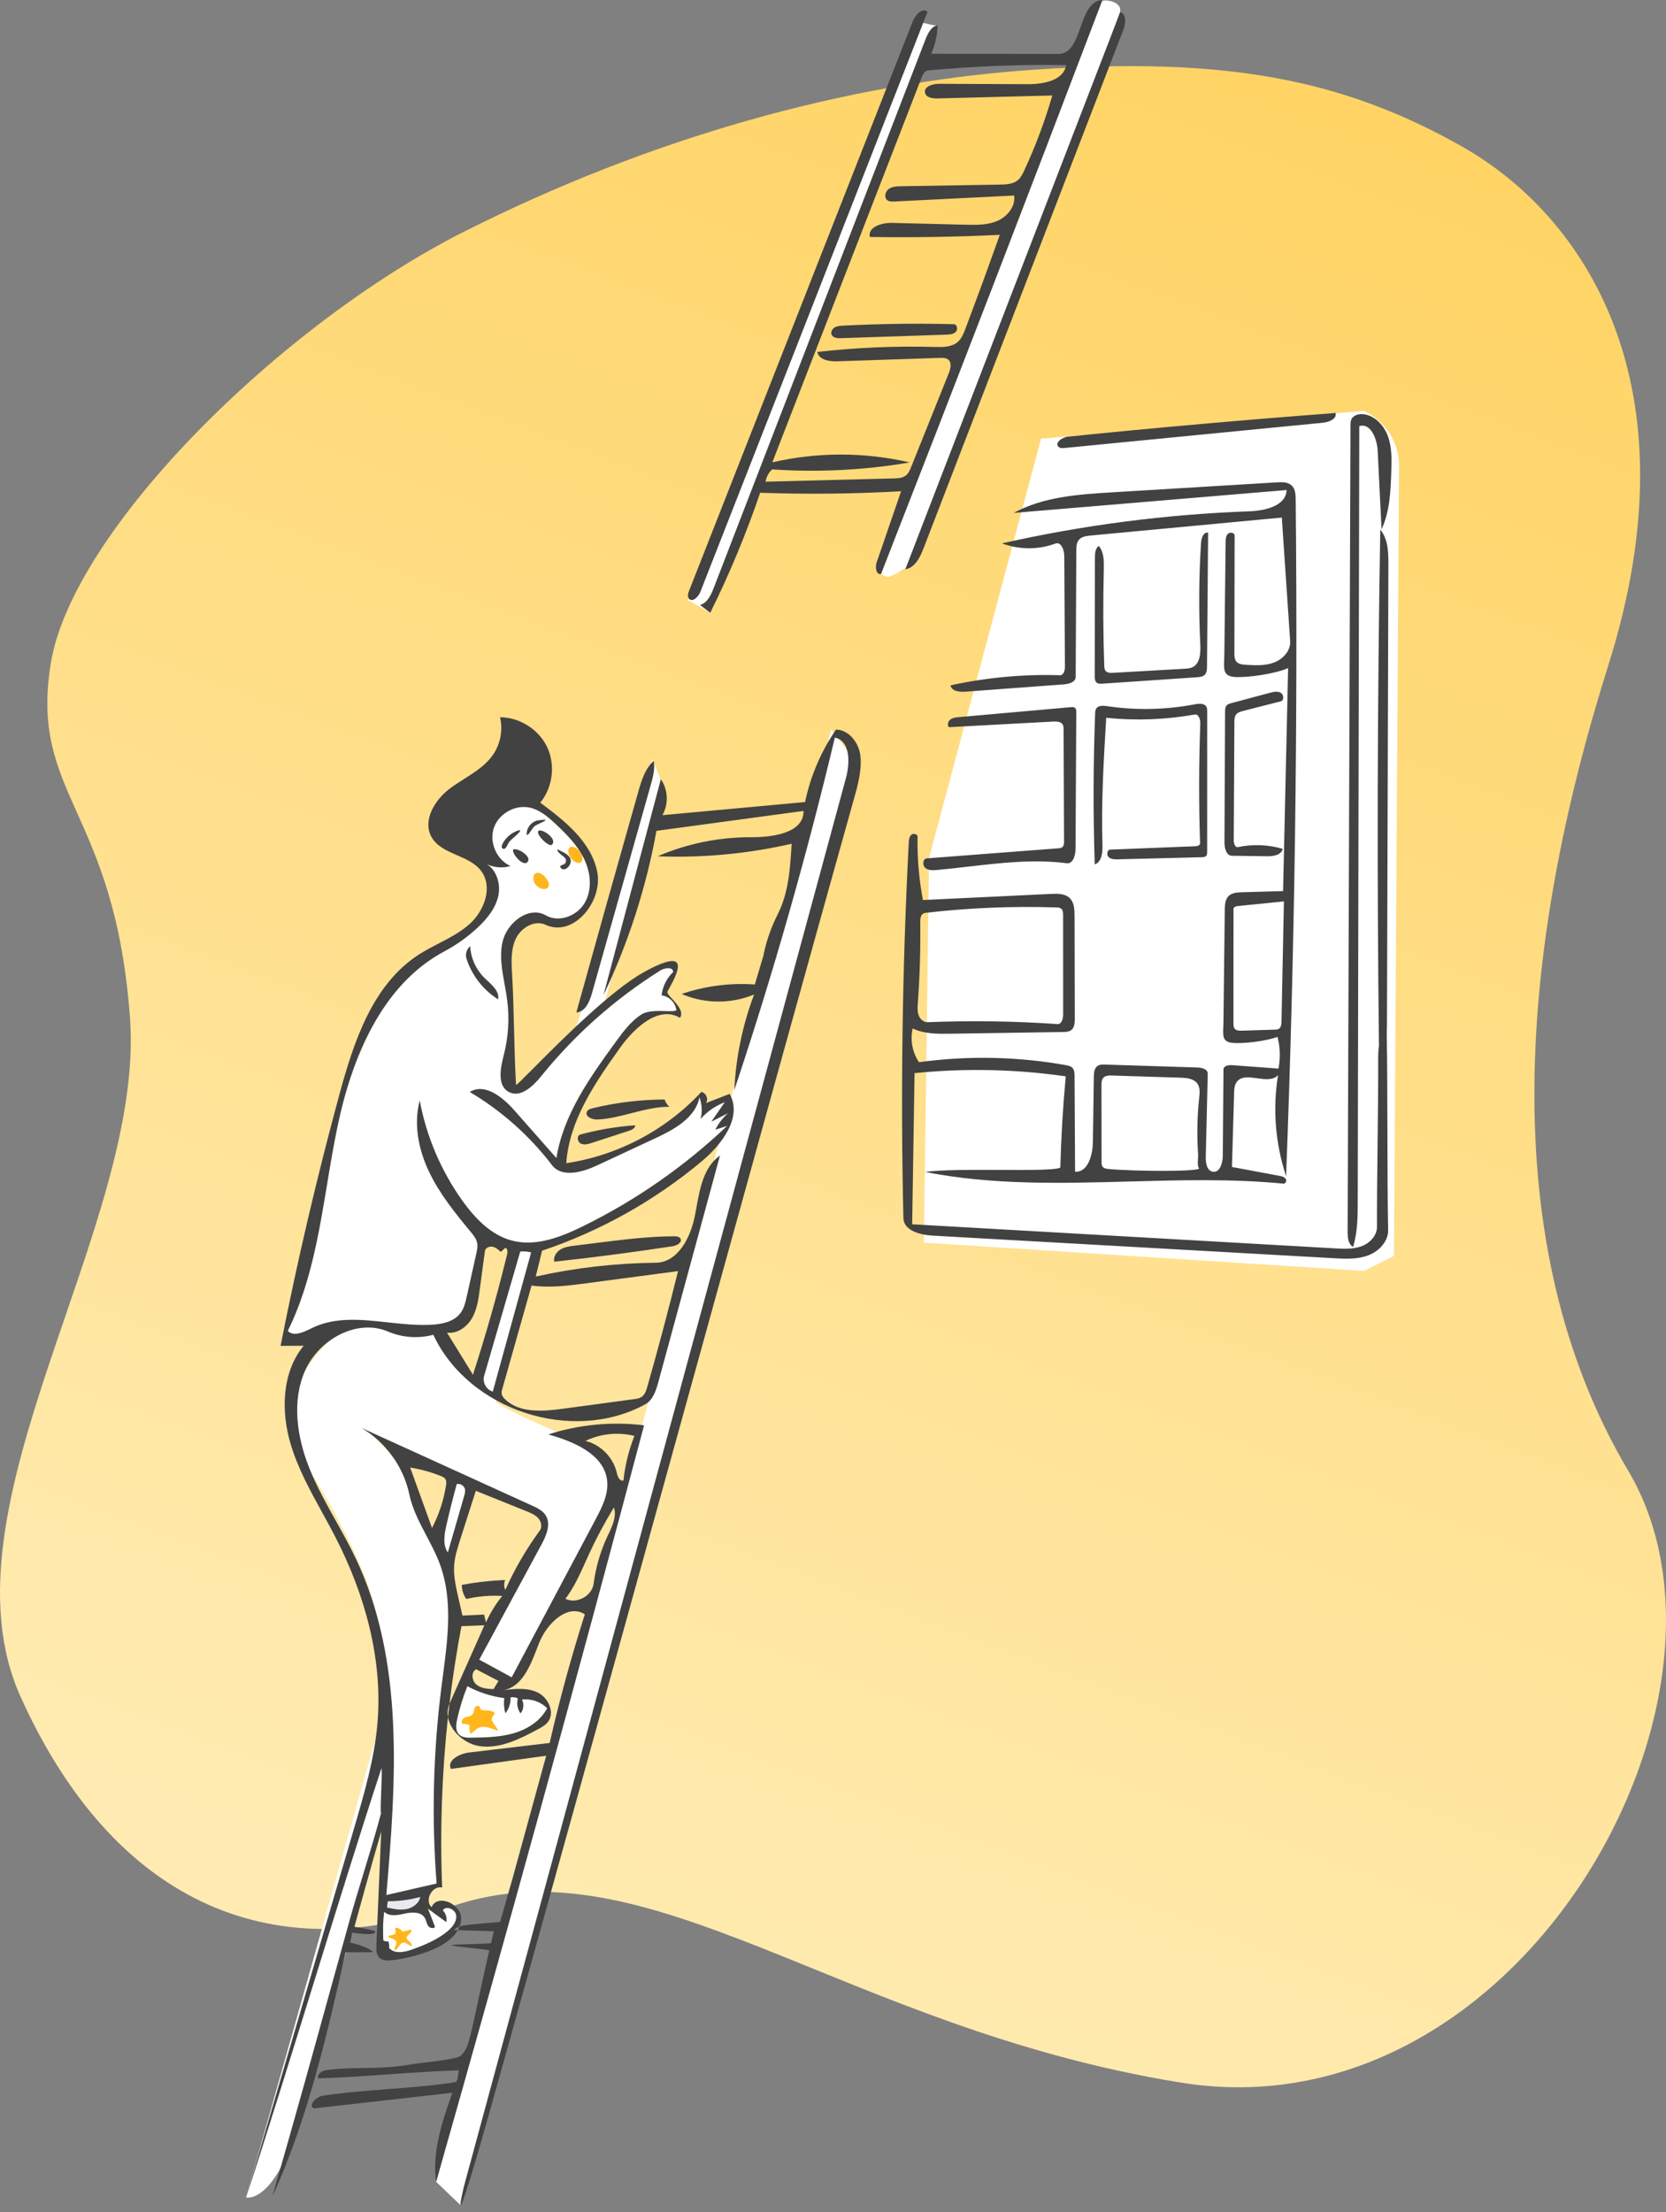
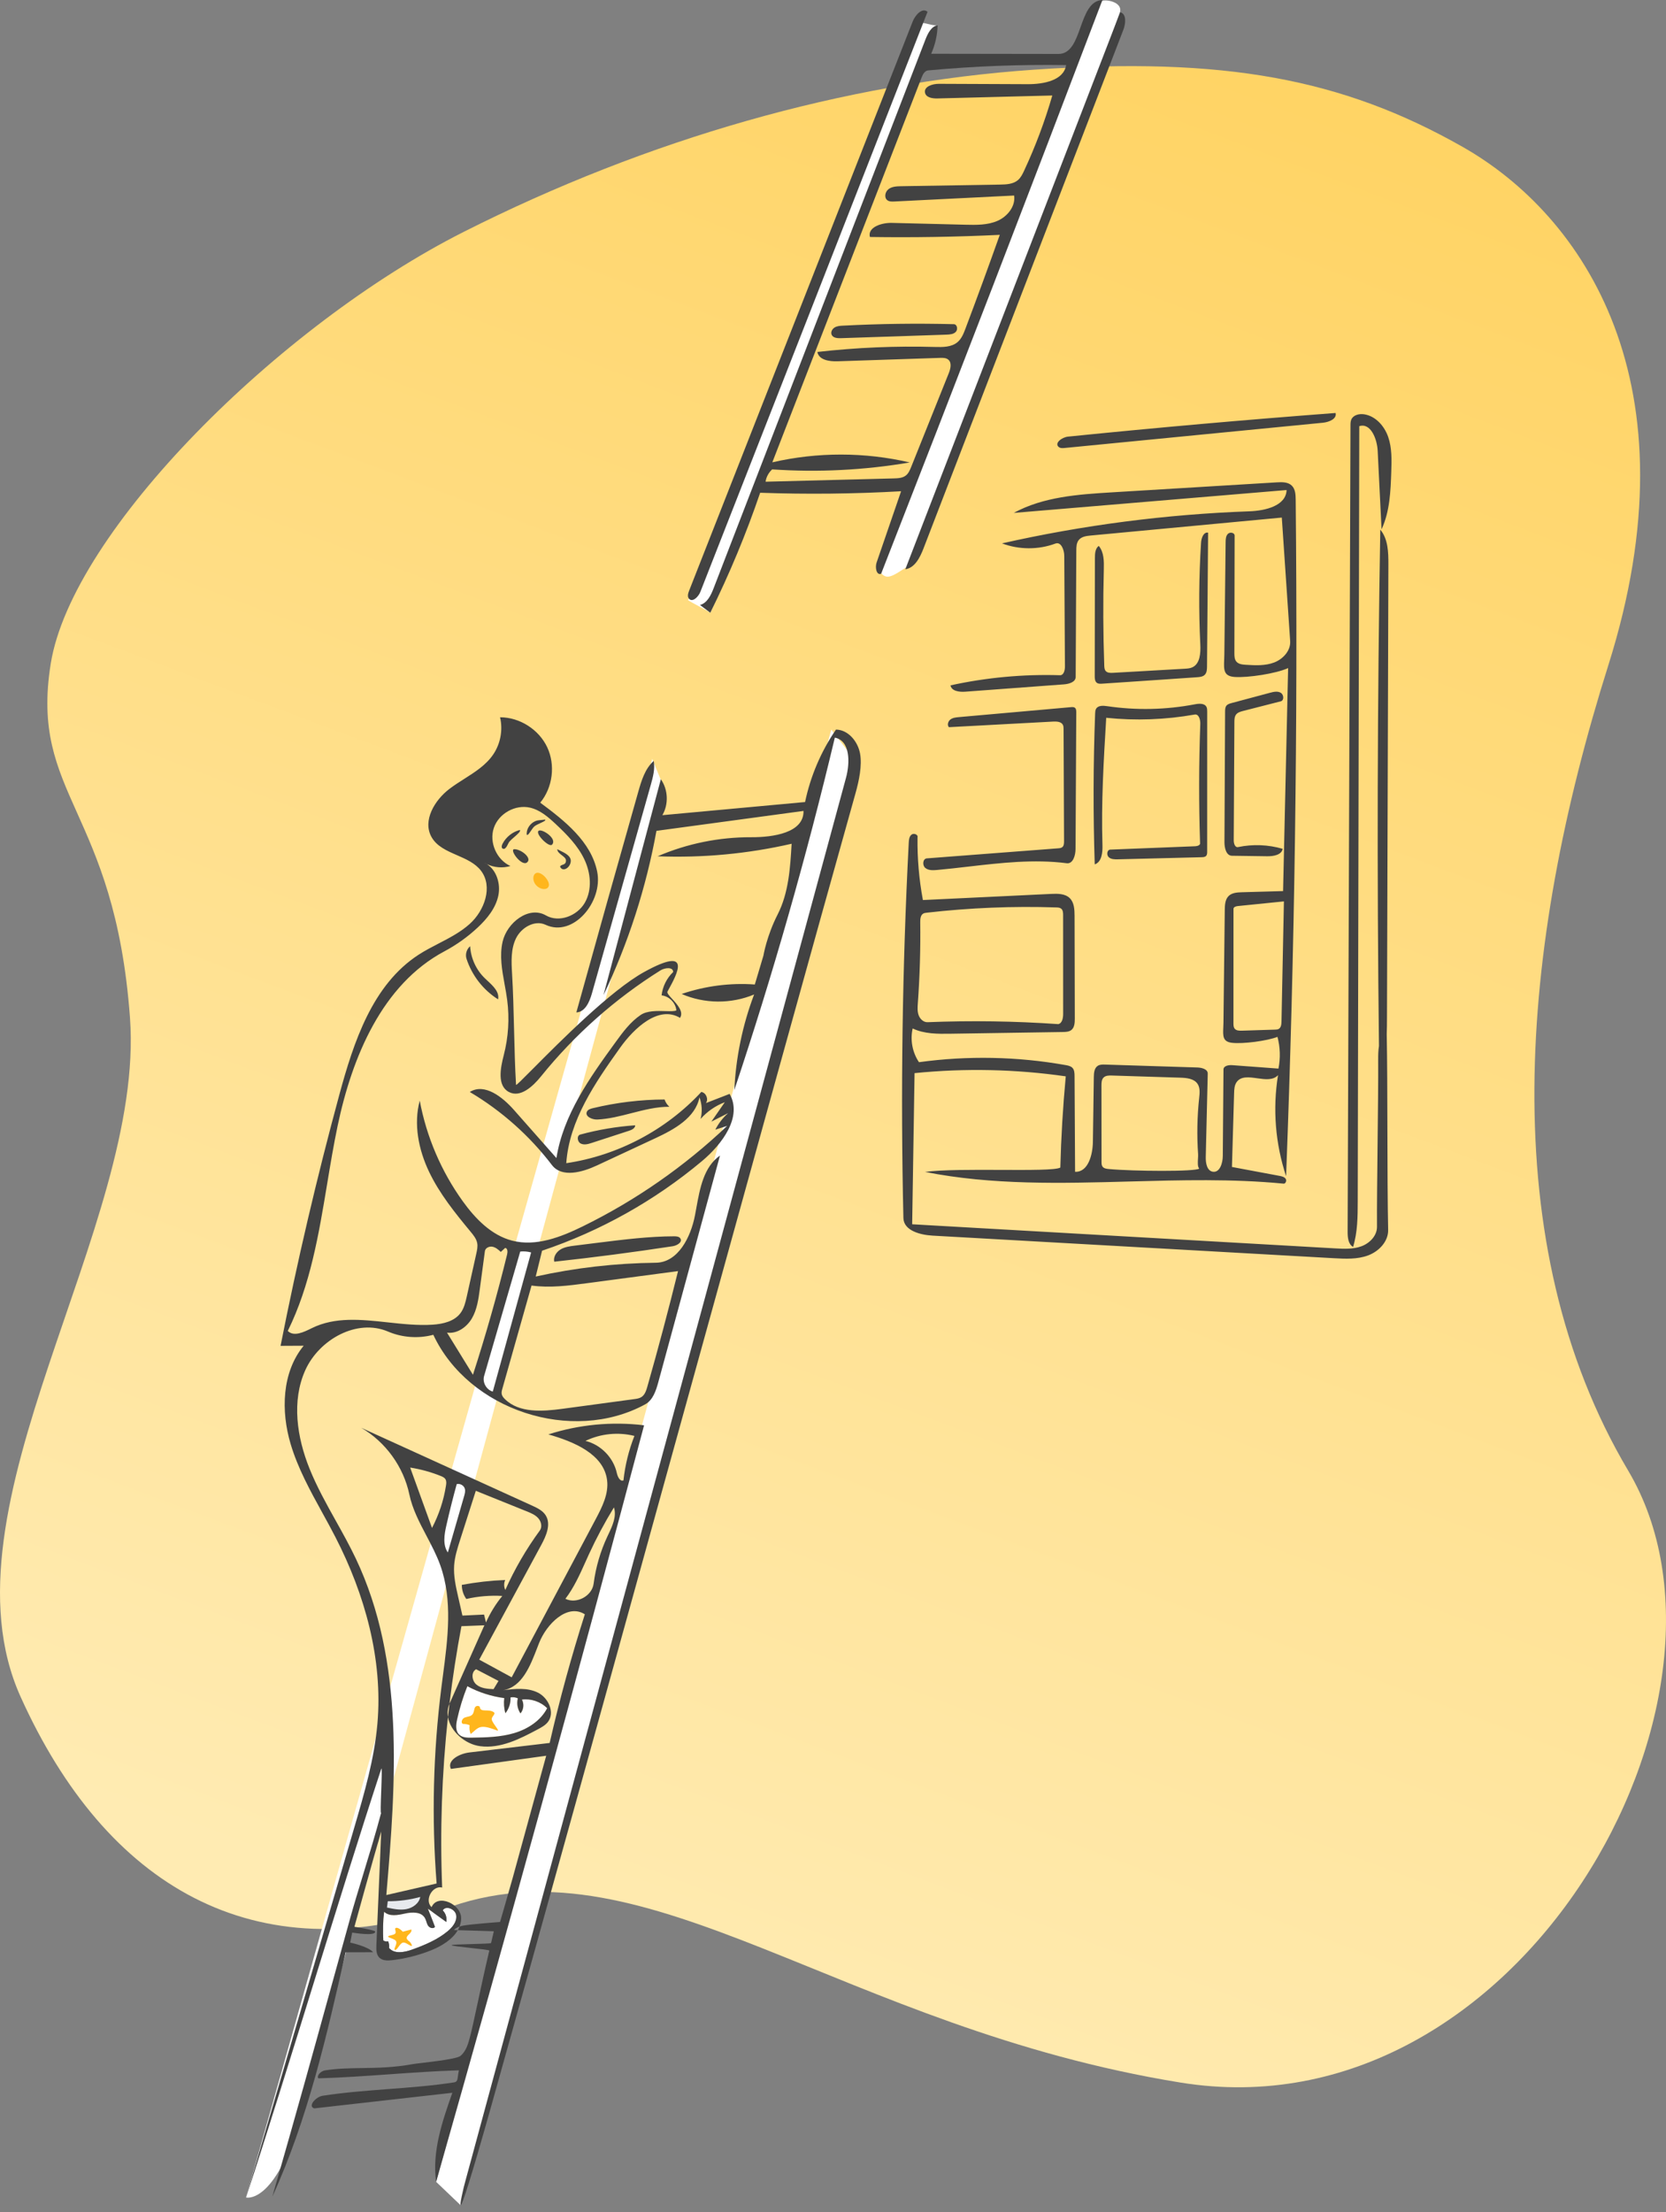
<svg xmlns="http://www.w3.org/2000/svg" width="110" height="146" viewBox="0 0 110 146" fill="none">
  <rect x="0" y="0" width="110" height="146" fill="#808080" stroke="none" />
  <path fill-rule="evenodd" clip-rule="evenodd" d="M29.835 125.817C42.853 121.356 55.577 133.829 77.95 137.45C100.323 141.072 116.402 112.064 107.505 97.065C98.608 82.066 100.323 62.499 106.194 43.901C112.066 25.302 104.558 14.231 96.581 9.699C88.603 5.167 80.774 3.746 68.287 4.599C55.8 5.451 42.789 9.16 30.617 15.303C18.445 21.447 4.761 35.061 3.352 43.791C1.942 52.521 7.575 53.375 8.583 67.183C9.59 80.991 -4.289 99.454 1.355 111.977C6.998 124.501 16.817 130.279 29.835 125.817Z" fill="url(#paint0_linear)" />
  <path fill-rule="evenodd" clip-rule="evenodd" d="M25.543 125.466L25.472 126.033C25.472 126.033 26.494 126.148 26.932 126.084C27.369 126.02 28.17 125.136 28.17 125.136C28.17 125.136 27.334 125.234 26.932 125.284" fill="#E7EAEE" />
  <path fill-rule="evenodd" clip-rule="evenodd" d="M28.796 144.002L30.405 145.537L56.479 50.22L54.887 48.152L28.796 144.002Z" fill="white" />
  <path fill-rule="evenodd" clip-rule="evenodd" d="M16.245 145.035C16.245 145.035 18.151 145.536 19.831 139.767C21.512 133.997 43.802 51.888 43.802 51.888L43.065 50.086L16.245 145.035Z" fill="white" />
  <path fill-rule="evenodd" clip-rule="evenodd" d="M60.47 1.661C60.628 1.251 61.478 1.749 61.909 1.661C61.892 2.31 48.167 37.877 46.898 40.441C46.672 40.27 45.648 39.773 45.422 39.603C45.906 39.47 55.814 13.719 60.47 1.661Z" fill="white" />
  <path fill-rule="evenodd" clip-rule="evenodd" d="M73.93 0.863C71.62 7.378 61.06 35.17 59.93 37.454C59.809 37.362 59.132 38.015 58.646 38.06C58.228 38.099 57.993 37.532 57.888 37.454C58.364 37.323 67.962 12.397 72.706 0.108C72.784 -0.094 74.214 0.062 73.93 0.863Z" fill="white" />
-   <path fill-rule="evenodd" clip-rule="evenodd" d="M31.51 109.642L33.922 110.827C33.922 110.827 40.272 101.746 40.272 97.207C40.272 95.398 35.043 94.185 32.057 92.127C30.355 90.955 29.65 88.844 28.701 88.031C27.959 87.395 26.296 87.063 23.969 87.219C23.411 87.256 22.188 88.031 22.188 88.031C22.188 88.031 17.104 92.515 19.856 96.175C20.68 97.271 24.12 102.895 24.877 106.615C25.875 111.525 25.288 125.199 25.288 125.199C25.288 125.199 26.349 125.188 27.004 125.041C27.659 124.893 29.022 124.357 29.022 124.357C29.022 124.357 28.868 119.71 29.022 117.642C29.421 112.275 30.027 107.984 29.515 104.656C28.451 97.74 24.449 94.629 24.449 94.629L36.126 100.202L31.51 109.642Z" fill="white" />
  <path fill-rule="evenodd" clip-rule="evenodd" d="M33.708 112.031C33.726 112.405 33.603 112.784 33.369 113.075C33.276 112.751 33.251 112.408 33.295 112.074C32.444 111.963 31.613 111.696 30.857 111.291C30.573 112.002 30.346 112.736 30.181 113.484C30.107 113.821 30.061 114.219 30.3 114.468C30.508 114.684 30.845 114.694 31.145 114.689C32.084 114.672 33.036 114.654 33.937 114.389C34.837 114.124 35.696 113.576 36.126 112.742C35.697 112.311 35.062 112.095 34.459 112.173C34.616 112.458 34.576 112.838 34.364 113.085C34.168 112.799 34.103 112.427 34.192 112.092C34.043 112.02 33.87 111.998 33.708 112.031Z" fill="white" />
  <path fill-rule="evenodd" clip-rule="evenodd" d="M26.746 126.293C26.274 126.397 25.711 126.513 25.363 126.177C25.287 126.805 25.268 127.439 25.308 128.07C25.399 128.134 25.519 128.156 25.627 128.127C25.686 128.264 25.707 128.417 25.687 128.565C26.04 128.989 26.713 128.854 27.232 128.666C28.056 128.367 28.881 128.023 29.556 127.463C29.875 127.198 30.176 126.829 30.125 126.418C30.073 126.007 29.455 125.735 29.23 126.083C29.428 126.28 29.52 126.576 29.468 126.85C29.064 126.559 28.659 126.267 28.255 125.975C28.409 126.373 28.564 126.771 28.718 127.169C28.622 127.323 28.367 127.247 28.267 127.095C28.167 126.944 28.151 126.75 28.061 126.593C27.823 126.173 27.218 126.188 26.746 126.293Z" fill="white" />
-   <path fill-rule="evenodd" clip-rule="evenodd" d="M31.019 72.071C31.993 71.463 33.178 72.4 33.938 73.261C34.872 74.318 35.805 75.375 36.738 76.432C37.189 73.584 38.935 71.133 40.63 68.8C41.117 68.13 41.619 67.446 42.306 66.984C42.993 66.522 44.316 66.855 44.658 66.686C44.611 66.186 44.181 65.749 43.682 65.694C43.748 65.113 44.023 64.559 44.446 64.155C44.449 63.807 43.902 63.862 43.608 64.046C40.617 65.919 37.941 68.291 35.724 71.036C35.184 71.705 34.355 72.475 33.597 72.07C32.813 71.651 33.041 70.496 33.263 69.636C33.568 68.456 33.645 67.218 33.489 66.009C33.323 64.722 32.896 63.419 33.185 62.154C33.474 60.889 34.921 59.768 36.044 60.417C36.909 60.917 38.109 60.451 38.61 59.587C39.11 58.723 39.008 57.61 38.578 56.709C38.148 55.808 37.43 55.08 36.702 54.397C36.204 53.931 35.664 53.46 34.999 53.306C34.023 53.081 32.926 53.694 32.605 54.643C32.285 55.593 32.787 56.745 33.701 57.157C33.128 57.329 32.483 57.248 31.972 56.938C32.744 57.291 33.076 58.273 32.904 59.105C32.731 59.937 32.165 60.632 31.545 61.212C30.885 61.831 30.143 62.361 29.345 62.786C25.234 64.973 23.246 69.758 22.29 74.316C21.334 78.873 21.061 83.666 19 87.842C19.403 88.247 20.071 87.914 20.583 87.66C22.998 86.465 25.881 87.607 28.57 87.429C29.25 87.384 29.987 87.214 30.399 86.672C30.642 86.351 30.735 85.945 30.823 85.553C31.032 84.613 31.241 83.673 31.45 82.733C31.5 82.507 31.551 82.272 31.508 82.044C31.454 81.761 31.263 81.526 31.08 81.303C30.052 80.06 29.024 78.794 28.33 77.338C27.636 75.882 27.297 74.198 27.714 72.64C28.158 75.027 29.136 77.313 30.555 79.283C31.386 80.436 32.445 81.531 33.821 81.885C35.388 82.288 37.023 81.655 38.475 80.942C41.965 79.231 45.193 76.987 48.011 74.31C47.751 74.393 47.49 74.476 47.229 74.558C47.438 74.15 47.724 73.78 48.066 73.474C47.7 73.659 47.334 73.844 46.968 74.029C47.264 73.601 47.56 73.174 47.857 72.746C47.244 72.976 46.69 73.359 46.258 73.851C46.379 73.382 46.352 72.876 46.183 72.423C45.917 73.777 44.515 74.544 43.264 75.126C41.983 75.724 40.701 76.321 39.419 76.918C38.442 77.373 37.096 77.75 36.442 76.893C34.966 74.958 33.113 73.311 31.019 72.071Z" fill="white" />
  <path fill-rule="evenodd" clip-rule="evenodd" d="M35.924 58.677C36.219 58.677 36.33 58.437 36.173 58.14C36.019 57.843 35.719 57.602 35.498 57.602C35.278 57.602 35.16 57.843 35.238 58.14C35.32 58.437 35.628 58.677 35.924 58.677Z" fill="#FFB61D" />
-   <path fill-rule="evenodd" clip-rule="evenodd" d="M38.207 56.958C38.435 56.958 38.521 56.717 38.4 56.42C38.278 56.123 37.996 55.883 37.769 55.883C37.541 55.883 37.455 56.123 37.576 56.42C37.698 56.717 37.98 56.958 38.207 56.958Z" fill="#FFB61D" />
-   <path fill-rule="evenodd" clip-rule="evenodd" d="M61.342 56.625L61.004 82.014L90.054 83.881L92.038 82.886L92.375 30.779C92.385 29.209 91.478 27.777 90.054 27.116V27.116L68.736 28.952L61.342 56.625Z" fill="white" />
  <path fill-rule="evenodd" clip-rule="evenodd" d="M31.008 113.863C30.872 113.806 30.723 113.778 30.575 113.779C30.4 113.719 30.503 113.434 30.674 113.363C30.845 113.292 31.059 113.301 31.184 113.164C31.289 113.05 31.289 112.877 31.342 112.731C31.394 112.585 31.563 112.546 31.681 112.646C31.705 113.053 32.212 112.767 32.581 112.99C32.786 113.114 32.444 113.28 32.468 113.48C32.499 113.735 33.08 114.308 32.805 114.207C32.505 114.098 32.085 113.929 31.77 113.981C31.488 114.026 31.308 114.277 31.075 114.444C31.001 114.261 30.977 114.058 31.008 113.863Z" fill="#FFB61D" />
  <path fill-rule="evenodd" clip-rule="evenodd" d="M26.944 128.069C27.074 128.148 27.171 128.28 27.207 128.428C27.061 128.467 26.796 128.157 26.593 128.216C26.387 128.275 26.243 128.702 26.09 128.695C25.929 128.688 26.235 128.342 26.158 128.135C26.089 127.95 25.627 127.908 25.628 127.809C25.628 127.733 25.959 127.742 26.09 127.622C26.173 127.546 26.072 127.33 26.09 127.292C26.158 127.147 26.418 127.292 26.593 127.494C26.781 127.444 26.97 127.395 27.158 127.345C27.239 127.6 26.775 127.725 26.861 127.964L26.944 128.069Z" fill="#FFB61D" />
  <path fill-rule="evenodd" clip-rule="evenodd" d="M47.127 38.801C46.947 39.27 46.704 39.797 46.22 39.93L46.898 40.44C48.167 37.877 49.268 35.229 50.191 32.522C53.292 32.632 56.398 32.598 59.496 32.422L57.878 37.13C57.769 37.448 57.864 37.987 58.178 37.868C63.109 25.269 67.98 12.646 72.79 0C71.969 0.038 71.655 0.921 71.342 1.798C71.026 2.683 70.713 3.562 69.884 3.561L61.483 3.549C61.747 2.955 61.892 2.31 61.908 1.661C61.477 1.748 61.255 2.216 61.096 2.626L47.127 38.801ZM66.012 15.5C65.278 17.568 64.524 19.628 63.749 21.681C63.626 22.008 63.492 22.35 63.227 22.577C62.828 22.918 62.249 22.914 61.725 22.899C59.137 22.826 56.543 22.937 53.97 23.229C54.058 23.755 54.757 23.864 55.29 23.846L62.066 23.62C62.257 23.613 62.468 23.613 62.614 23.738C62.86 23.947 62.76 24.341 62.64 24.641L60.166 30.809C60.08 31.022 59.988 31.245 59.806 31.386C59.59 31.554 59.295 31.568 59.02 31.575L50.547 31.793C50.593 31.483 50.751 31.19 50.984 30.98C54.015 31.186 57.071 31.032 60.065 30.522C57.095 29.83 53.966 29.828 50.994 30.514L60.846 5.127C60.928 4.915 61.053 4.669 61.279 4.648C64.307 4.367 67.351 4.249 70.392 4.295C70.237 5.316 68.894 5.56 67.861 5.556L61.991 5.532C61.572 5.53 60.991 5.71 61.076 6.121C61.142 6.442 61.567 6.505 61.895 6.497L69.48 6.303C68.988 8.006 68.364 9.67 67.614 11.277C67.511 11.495 67.402 11.72 67.22 11.879C66.904 12.155 66.447 12.176 66.028 12.183L59.498 12.291C59.21 12.296 58.902 12.307 58.671 12.479C58.44 12.65 58.358 13.045 58.589 13.216C58.717 13.311 58.891 13.307 59.05 13.299L66.96 12.905C67.064 13.615 66.517 14.291 65.859 14.577C65.202 14.863 64.458 14.85 63.74 14.832L58.881 14.711C58.213 14.695 57.27 14.993 57.437 15.641C60.296 15.684 63.156 15.637 66.012 15.5ZM61.242 0.779C56.248 13.544 51.248 26.306 46.241 39.066C46.111 39.396 45.714 39.784 45.487 39.51C45.371 39.37 45.432 39.16 45.499 38.99L60.26 1.423C60.429 0.992 60.893 0.475 61.242 0.779ZM74.168 1.976L60.979 36.189C60.748 36.788 60.41 37.477 59.775 37.572L73.962 0.804C74.395 0.923 74.33 1.556 74.168 1.976ZM54.913 22.098C54.833 21.925 54.944 21.712 55.107 21.614C55.269 21.516 55.468 21.503 55.658 21.493C58.096 21.367 60.539 21.335 62.98 21.397C63.2 21.403 63.261 21.745 63.108 21.903C62.956 22.062 62.712 22.079 62.492 22.087L55.519 22.32C55.29 22.328 55.009 22.305 54.913 22.098ZM38.054 66.819C38.632 66.796 38.923 66.126 39.081 65.57L42.963 51.82C43.111 51.298 43.259 50.754 43.163 50.22C42.59 50.732 42.354 51.513 42.144 52.253C40.766 57.104 39.403 61.959 38.054 66.819ZM43.879 72.567C43.941 72.751 44.051 72.917 44.195 73.046C43.346 73.044 42.52 73.257 41.693 73.469L41.692 73.469C40.948 73.661 40.204 73.852 39.441 73.889C39.092 73.905 38.6 73.681 38.753 73.367C38.82 73.23 38.987 73.178 39.136 73.142C40.688 72.767 42.283 72.574 43.879 72.567ZM30.802 63.279C31.158 64.377 31.909 65.343 32.887 65.957C32.982 65.469 32.568 65.083 32.185 64.728C32.121 64.668 32.058 64.609 31.998 64.551C31.434 64.001 31.086 63.236 31.042 62.45C30.808 62.645 30.708 62.988 30.802 63.279ZM33.965 56.047C34.411 56.047 35.158 56.64 34.795 56.923C34.431 57.206 33.593 56.047 33.965 56.047ZM39.072 75.432L41.544 74.627C41.725 74.568 41.943 74.461 41.936 74.27C40.713 74.355 39.498 74.56 38.314 74.881C38.07 74.947 38.113 75.352 38.336 75.469C38.56 75.587 38.832 75.511 39.072 75.432ZM35.554 54.84C35.746 54.653 36.825 55.346 36.449 55.747C36.256 55.953 35.341 55.047 35.554 54.84ZM33.527 55.736C33.562 55.663 33.598 55.59 33.655 55.525C33.727 55.443 33.84 55.345 33.953 55.247L33.953 55.247C34.176 55.054 34.402 54.859 34.322 54.778C33.844 54.902 33.423 55.234 33.191 55.67C32.996 56.047 33.3 56.075 33.362 55.98C33.442 55.911 33.484 55.824 33.527 55.736ZM36.793 56.047C36.851 56.078 36.914 56.108 36.978 56.139C37.327 56.31 37.717 56.5 37.685 56.858C37.647 57.281 37.144 57.586 36.977 57.195C37.009 57.126 37.078 57.101 37.148 57.076C37.256 57.038 37.369 56.997 37.369 56.795C37.369 56.655 37.238 56.554 37.1 56.449C36.954 56.337 36.802 56.22 36.793 56.047ZM35.576 54.137C35.12 54.184 34.735 54.639 34.779 55.095C34.844 55.147 34.942 55.002 35.051 54.84C35.129 54.725 35.212 54.601 35.294 54.534C35.381 54.463 35.536 54.391 35.68 54.325C35.884 54.231 36.064 54.148 35.992 54.092C35.931 54.099 35.871 54.105 35.812 54.112L35.784 54.115L35.784 54.115L35.784 54.115C35.715 54.122 35.647 54.13 35.576 54.137ZM44.927 81.744C45.071 81.992 44.695 82.208 44.413 82.252C41.815 82.648 39.208 82.989 36.595 83.273C36.523 82.957 36.732 82.631 37.01 82.464C37.287 82.297 37.619 82.253 37.941 82.213L39.57 82.01C41.214 81.806 42.862 81.601 44.517 81.596C44.67 81.596 44.85 81.613 44.927 81.744ZM33.938 73.261C33.178 72.4 31.993 71.463 31.019 72.071C33.113 73.311 34.966 74.958 36.442 76.893C37.096 77.749 38.443 77.373 39.42 76.917L43.264 75.126C44.515 74.544 45.917 73.776 46.183 72.423C46.352 72.876 46.379 73.382 46.258 73.851C46.69 73.359 47.244 72.976 47.857 72.746L46.968 74.028L48.066 73.473C47.724 73.78 47.438 74.15 47.229 74.558L48.011 74.31C45.193 76.986 41.965 79.231 38.475 80.942C37.023 81.654 35.388 82.287 33.821 81.884C32.445 81.531 31.386 80.436 30.555 79.283C29.136 77.313 28.158 75.027 27.714 72.64C27.297 74.198 27.636 75.882 28.33 77.338C29.024 78.793 30.052 80.06 31.08 81.303C31.264 81.525 31.454 81.761 31.508 82.044C31.551 82.272 31.5 82.506 31.45 82.733L30.823 85.553C30.735 85.945 30.642 86.351 30.399 86.672C29.987 87.214 29.25 87.383 28.57 87.429C27.596 87.493 26.596 87.384 25.602 87.276C23.854 87.086 22.123 86.898 20.583 87.66L20.576 87.664C20.065 87.916 19.401 88.245 19.001 87.842C20.492 84.82 21.047 81.474 21.602 78.129C21.814 76.852 22.026 75.575 22.29 74.315C23.246 69.758 25.234 64.973 29.345 62.786C30.143 62.361 30.885 61.83 31.545 61.212C32.165 60.632 32.731 59.937 32.904 59.105C33.063 58.338 32.793 57.443 32.144 57.031C32.624 57.262 33.191 57.31 33.701 57.157C32.787 56.745 32.285 55.593 32.606 54.643C32.926 53.694 34.023 53.081 34.999 53.306C35.664 53.46 36.204 53.93 36.702 54.397C37.43 55.08 38.148 55.808 38.578 56.709C39.009 57.609 39.11 58.723 38.61 59.587C38.109 60.451 36.909 60.917 36.044 60.417C34.921 59.768 33.474 60.889 33.185 62.154C32.974 63.082 33.147 64.03 33.319 64.977L33.319 64.977C33.382 65.321 33.445 65.666 33.489 66.009C33.645 67.218 33.568 68.456 33.263 69.635C33.041 70.496 32.813 71.65 33.597 72.07C34.355 72.475 35.184 71.705 35.725 71.036C37.941 68.291 40.617 65.918 43.608 64.046C43.902 63.862 44.449 63.807 44.446 64.154C44.023 64.558 43.748 65.113 43.682 65.694C44.181 65.749 44.612 66.186 44.658 66.686C44.529 66.75 44.259 66.742 43.935 66.733C43.405 66.717 42.733 66.697 42.306 66.984C41.619 67.446 41.117 68.13 40.631 68.8C38.935 71.133 37.189 73.584 36.739 76.432L33.938 73.261ZM31.972 56.938C32.028 56.971 32.085 57.003 32.144 57.031C32.09 56.996 32.032 56.965 31.972 56.938ZM40.937 69.159C41.884 67.829 43.502 66.335 44.899 67.18C45.159 66.778 44.718 66.297 44.384 65.933C44.183 65.713 44.02 65.535 44.071 65.442L44.133 65.33C44.689 64.319 45.763 62.369 42.531 64.152C40.327 65.367 36.945 68.771 35.2 70.527C34.51 71.221 34.076 71.658 34.072 71.599C34.004 70.461 33.972 69.195 33.941 67.929C33.91 66.663 33.879 65.398 33.81 64.259C33.763 63.468 33.723 62.636 34.072 61.925C34.422 61.215 35.305 60.7 36.023 61.036C37.849 61.891 39.827 59.508 39.43 57.531C39.032 55.554 37.292 54.175 35.67 52.976C36.496 51.976 36.683 50.491 36.13 49.317C35.578 48.144 34.315 47.341 33.017 47.34C33.216 48.176 33.045 49.093 32.56 49.803C32.086 50.497 31.369 50.951 30.651 51.407L30.651 51.407C30.318 51.619 29.984 51.831 29.673 52.068C28.694 52.813 27.892 54.157 28.486 55.234C28.829 55.856 29.496 56.147 30.168 56.44C30.768 56.702 31.372 56.965 31.757 57.467C32.559 58.513 31.994 60.1 31.013 60.98C30.41 61.521 29.688 61.895 28.965 62.27C28.513 62.504 28.06 62.738 27.635 63.014C24.593 64.989 23.352 68.763 22.402 72.263C20.916 77.736 19.622 83.262 18.525 88.827L20.05 88.819C18.607 90.576 18.541 93.134 19.192 95.313C19.669 96.909 20.475 98.374 21.28 99.838L21.28 99.838C21.575 100.372 21.869 100.907 22.146 101.448C24.094 105.236 25.286 109.507 24.92 113.752C24.719 116.082 24.058 118.344 23.401 120.588L16.245 145.035C17.689 140.631 19.198 135.761 20.708 130.892L20.708 130.892L20.708 130.89C22.218 126.022 23.727 121.153 25.171 116.749C25.231 116.565 25.201 117.377 25.171 118.19C25.14 119.002 25.11 119.814 25.171 119.63C24.811 120.987 24.384 122.384 23.978 123.716C23.669 124.729 23.371 125.703 23.124 126.593C22.662 128.253 22.228 129.824 21.793 131.403L21.793 131.404L21.792 131.405L21.792 131.405L21.792 131.405C20.698 135.374 19.59 139.391 17.981 144.976C20.324 139.865 21.58 134.336 22.82 128.852C23.09 128.851 23.415 128.85 23.74 128.849C24.056 128.848 24.372 128.848 24.635 128.847C24.318 128.465 23.124 128.212 23.124 128.212L23.254 127.549C23.254 127.549 24.851 127.821 24.769 127.47C24.606 127.353 23.401 127.169 23.401 127.169C23.401 127.169 24.709 122.419 25.171 120.879L24.851 128.381C24.838 128.671 24.839 128.999 25.046 129.204C25.258 129.414 25.598 129.407 25.894 129.372C26.781 129.268 27.654 129.046 28.483 128.713C29.165 128.439 29.876 128.002 30.227 127.392L32.606 127.463C32.606 127.463 32.483 127.986 32.425 128.237C32.416 128.275 31.764 128.292 31.114 128.31H31.113H31.113H31.113C30.469 128.327 29.828 128.344 29.819 128.381C29.808 128.428 30.442 128.496 31.073 128.564L31.073 128.564C31.697 128.631 32.317 128.697 32.306 128.743C32.004 130.029 31.746 131.227 31.532 132.223C31.328 133.169 31.164 133.931 31.039 134.412C30.917 134.88 30.776 135.38 30.404 135.689C30.175 135.879 28.736 136.05 27.86 136.154L27.859 136.154L27.858 136.154H27.858C27.562 136.189 27.331 136.217 27.232 136.235C25.978 136.463 24.901 136.479 23.887 136.493C23.063 136.506 22.281 136.517 21.481 136.642C21.103 136.701 20.903 137.053 21.024 137.171C22.614 137.123 24.138 137.015 25.662 136.907C27.186 136.799 28.71 136.69 30.3 136.642C30.266 136.795 30.249 136.923 30.235 137.028C30.201 137.285 30.185 137.405 29.974 137.438C28.579 137.655 27.109 137.767 25.639 137.879C24.169 137.991 22.7 138.103 21.305 138.32C20.845 138.392 20.304 139.009 20.747 139.153L29.867 138.123C29.198 140.021 28.518 142.009 28.796 144.001C33.524 127.4 38.101 110.755 42.526 94.07C40.409 93.811 38.236 94.018 36.206 94.671C37.885 95.148 39.874 95.969 40.085 97.701C40.194 98.6 39.756 99.466 39.331 100.266L33.785 110.703L31.643 109.537L35.742 101.958C36.071 101.349 36.399 100.586 36.024 100.003C35.823 99.692 35.467 99.523 35.13 99.369L23.845 94.232C25.457 95.166 26.644 96.806 27.027 98.63C27.232 99.604 27.697 100.486 28.163 101.371C28.493 101.998 28.824 102.626 29.063 103.288C29.902 105.609 29.568 108.145 29.242 110.611L29.242 110.611C29.208 110.87 29.174 111.127 29.142 111.384C28.598 115.667 28.493 120.006 28.828 124.311L25.508 125.072C26.149 117.575 26.721 109.665 23.494 102.868C23.093 102.023 22.637 101.205 22.181 100.388L22.181 100.388C21.55 99.258 20.92 98.128 20.437 96.93C19.604 94.864 19.243 92.466 20.156 90.435C21.07 88.403 23.571 87.008 25.619 87.883C26.556 88.283 27.627 88.359 28.61 88.096C30.94 93.074 37.767 95.316 42.595 92.689C43.114 92.407 43.315 91.777 43.47 91.207L47.538 76.267C46.469 77.012 46.215 78.412 45.977 79.725C45.947 79.891 45.917 80.055 45.886 80.216C45.608 81.657 44.77 83.324 43.303 83.341C40.638 83.37 37.975 83.675 35.372 84.251L35.791 82.547C39.638 81.255 43.24 79.237 46.351 76.631C47.685 75.512 49.035 73.71 48.173 72.197L46.609 72.804C46.798 72.548 46.62 72.116 46.305 72.069C43.978 74.582 40.778 76.27 37.389 76.77C37.584 73.94 39.29 71.469 40.937 69.159ZM30.342 127.153C30.31 127.236 30.271 127.315 30.227 127.392L29.974 127.385C29.974 127.385 30.051 127.253 30.342 127.153ZM29.577 113.325C29.738 114.266 30.695 115.118 31.708 115.25C33.041 115.423 34.326 114.769 35.511 114.135C35.755 114.005 36.006 113.868 36.176 113.65C36.654 113.036 36.217 112.065 35.521 111.716C34.824 111.368 33.999 111.457 33.226 111.554C34.475 111.341 35.011 109.95 35.479 108.735L35.53 108.604C35.55 108.551 35.57 108.5 35.59 108.448C36.089 107.175 37.46 105.812 38.615 106.544C37.722 109.34 36.947 112.174 36.292 115.035L30.987 115.663C30.352 115.738 29.496 116.171 29.771 116.749L36.064 115.879L33.858 123.917C33.695 124.511 33.017 126.85 33.017 126.85C33.017 126.85 31.027 126.999 30.557 127.095C30.475 127.112 30.404 127.132 30.342 127.153C30.401 127.001 30.438 126.838 30.448 126.666C30.504 125.668 28.878 124.949 28.496 125.874C28.004 125.421 28.545 124.417 29.194 124.578C29.045 120.824 29.174 117.06 29.577 113.325ZM29.577 113.325C29.609 113.032 29.642 112.74 29.677 112.448C29.554 112.736 29.528 113.035 29.577 113.325ZM29.677 112.448C29.883 110.733 30.146 109.025 30.467 107.328L31.982 107.269L29.686 112.427L29.677 112.448ZM37.137 92.981C35.815 93.159 34.286 93.274 33.334 92.339C33.241 92.247 33.152 92.14 33.127 92.011C33.103 91.893 33.136 91.771 33.169 91.655L35.096 84.846C36.308 85.015 37.539 84.853 38.751 84.692L44.769 83.892C44.138 86.447 43.462 88.991 42.741 91.522C42.668 91.778 42.579 92.055 42.357 92.202C42.216 92.295 42.042 92.32 41.875 92.342L37.137 92.981ZM52.268 55.688C52.177 57.283 52.072 58.931 51.345 60.354C50.618 61.776 50.407 63.067 50.407 63.067L49.838 64.977C48.208 64.86 46.554 65.073 45.007 65.602C46.509 66.257 48.279 66.27 49.791 65.636C49.028 67.652 48.586 69.788 48.485 71.941C51.039 64.292 53.253 56.53 55.121 48.685C56.14 48.875 56.13 50.333 55.859 51.334L30.757 143.839C30.404 145.035 29.703 148.707 32.392 139.153C35.474 128.201 40.318 110.683 45.079 93.462L45.079 93.462C49.417 77.774 53.686 62.333 56.494 52.326C56.712 51.548 56.933 50.522 56.785 49.727C56.638 48.933 56.005 48.166 55.197 48.152C54.211 49.592 53.513 51.227 53.156 52.935L43.733 53.802C44.156 53.081 44.116 52.113 43.633 51.43L39.846 65.678C41.484 62.24 42.663 58.583 43.343 54.836L53.053 53.521C53.084 54.968 51.052 55.263 49.605 55.257C47.486 55.247 45.366 55.678 43.42 56.515C46.389 56.631 49.372 56.352 52.268 55.688ZM30.493 104.602C30.49 104.933 30.595 105.264 30.789 105.532C31.566 105.353 32.369 105.285 33.165 105.332C32.73 105.864 32.366 106.454 32.087 107.082L31.96 106.562L30.532 106.629L30.249 105.384C30.094 104.703 29.938 104.009 29.986 103.313C30.026 102.739 30.203 102.185 30.378 101.637L31.416 98.393L34.776 99.748C35.052 99.859 35.337 99.977 35.536 100.198C35.735 100.419 35.817 100.774 35.642 101.014C34.747 102.236 33.981 103.554 33.363 104.937C33.267 104.732 33.264 104.486 33.356 104.279C32.396 104.318 31.438 104.426 30.493 104.602ZM32.016 82.577C32.045 82.361 32.306 82.242 32.52 82.285C32.733 82.327 32.906 82.48 33.066 82.627L33.353 82.363C33.517 82.382 33.525 82.617 33.486 82.778C32.83 85.456 32.076 88.11 31.227 90.734L29.515 87.955C30.18 88.046 30.822 87.59 31.159 87.011C31.496 86.431 31.591 85.747 31.68 85.082L32.016 82.577ZM33.369 113.075C33.603 112.783 33.726 112.405 33.708 112.031C33.87 111.998 34.043 112.02 34.192 112.092C34.103 112.427 34.168 112.799 34.365 113.085C34.577 112.838 34.616 112.458 34.459 112.173C35.062 112.094 35.697 112.311 36.127 112.742C35.696 113.576 34.837 114.123 33.937 114.389C33.036 114.654 32.084 114.672 31.145 114.688C30.845 114.694 30.508 114.684 30.3 114.468C30.061 114.219 30.107 113.82 30.181 113.484C30.346 112.736 30.573 112.001 30.857 111.29C31.613 111.696 32.444 111.963 33.295 112.074C33.251 112.408 33.276 112.751 33.369 113.075ZM25.363 126.177C25.711 126.513 26.274 126.398 26.746 126.293C27.218 126.188 27.823 126.173 28.061 126.593C28.103 126.667 28.129 126.748 28.155 126.829C28.184 126.922 28.214 127.015 28.267 127.095C28.367 127.247 28.622 127.323 28.718 127.169L28.255 125.976L29.468 126.85C29.52 126.577 29.428 126.28 29.23 126.084C29.455 125.736 30.073 126.007 30.125 126.418C30.177 126.829 29.875 127.198 29.556 127.463C28.881 128.023 28.056 128.367 27.232 128.666C26.713 128.854 26.04 128.989 25.687 128.565C25.707 128.417 25.686 128.264 25.627 128.127C25.519 128.156 25.399 128.134 25.308 128.07C25.268 127.439 25.287 126.805 25.363 126.177ZM32.537 91.845C32.116 91.729 31.841 91.237 31.963 90.818L34.35 82.602C34.59 82.577 34.836 82.597 35.068 82.662L32.537 91.845ZM38.656 103.086L38.656 103.085L38.657 103.085L38.657 103.084C38.733 102.913 38.81 102.742 38.888 102.573C39.376 101.513 39.927 100.483 40.536 99.489C40.727 100.086 40.434 100.707 40.162 101.282C40.142 101.324 40.122 101.365 40.103 101.407C39.642 102.391 39.334 103.446 39.195 104.523C39.089 105.34 38.069 105.886 37.331 105.521C37.893 104.785 38.275 103.934 38.656 103.086ZM29.409 97.625C29.486 97.748 29.47 97.905 29.447 98.049C29.294 99.022 28.981 99.97 28.524 100.844L27.082 96.859C27.772 96.968 28.45 97.154 29.098 97.414C29.217 97.461 29.342 97.517 29.409 97.625ZM38.657 95.1C39.652 94.619 40.816 94.501 41.888 94.771C41.517 95.711 41.273 96.701 41.165 97.705C40.929 97.797 40.779 97.459 40.725 97.212C40.501 96.198 39.666 95.345 38.657 95.1ZM30.691 98.255C30.737 98.414 30.691 98.583 30.645 98.742L29.569 102.464C29.224 101.963 29.334 101.289 29.468 100.696C29.675 99.776 29.905 98.862 30.156 97.953C30.375 97.895 30.628 98.037 30.691 98.255ZM32.588 111.483C32.191 111.466 31.762 111.437 31.456 111.183C31.15 110.929 31.087 110.361 31.436 110.171L32.914 110.941L32.588 111.483ZM26.831 126.002C26.407 126.082 25.971 125.99 25.549 125.898L25.604 125.481C26.327 125.486 27.05 125.391 27.747 125.199C27.67 125.624 27.256 125.922 26.831 126.002ZM87.344 27.901L70.293 29.567C70.156 29.581 70 29.589 69.897 29.497C69.603 29.239 70.124 28.858 70.513 28.818C76.396 28.222 82.288 27.702 88.184 27.257C88.282 27.648 87.746 27.862 87.344 27.901ZM73.004 44.285C72.923 44.19 72.915 44.054 72.91 43.929C72.836 41.817 72.826 39.702 72.881 37.589C72.895 37.045 72.896 36.448 72.548 36.03C72.316 36.196 72.294 36.526 72.293 36.811L72.281 44.627C72.281 44.787 72.293 44.972 72.422 45.066C72.518 45.136 72.647 45.13 72.764 45.123L75.921 44.911C76.96 44.841 77.999 44.771 79.037 44.698C79.22 44.685 79.421 44.665 79.549 44.534C79.684 44.395 79.694 44.182 79.695 43.989L79.767 35.156C79.469 35.096 79.322 35.503 79.302 35.807C79.159 38.048 79.142 40.298 79.252 42.542C79.28 43.109 79.236 43.815 78.718 44.047C78.562 44.117 78.388 44.127 78.218 44.137L73.486 44.407C73.314 44.416 73.116 44.416 73.004 44.285ZM91.048 69.037C91.001 69.326 90.995 69.631 90.996 69.919C91.004 71.305 90.981 73.375 90.957 75.446C90.934 77.517 90.91 79.587 90.918 80.973C90.921 81.557 90.437 82.054 89.888 82.255C89.34 82.457 88.737 82.426 88.154 82.393L60.227 80.802L60.385 70.827C63.705 70.492 67.065 70.563 70.368 71.039C70.181 73.041 70.061 75.049 70.01 77.06C69.706 77.23 67.99 77.222 66.078 77.214C64.23 77.206 62.198 77.197 61.077 77.347C65.517 78.225 70.05 78.102 74.59 77.979C77.976 77.887 81.365 77.795 84.724 78.118C84.871 78.16 84.974 77.933 84.89 77.805C84.807 77.677 84.64 77.638 84.489 77.609L81.341 77.02L81.483 72.153C81.49 71.9 81.502 71.632 81.647 71.424C81.931 71.016 82.466 71.09 83.009 71.166C83.531 71.238 84.061 71.312 84.384 70.959C84.022 73.181 84.206 75.489 84.916 77.625C85.487 62.752 85.698 47.864 85.55 32.981C85.547 32.648 85.528 32.276 85.287 32.046C85.038 31.808 84.651 31.814 84.308 31.835L73.408 32.495C71.189 32.63 68.887 32.787 66.934 33.852L84.948 32.342C84.917 33.383 83.544 33.709 82.503 33.746C77.005 33.943 71.525 34.652 66.158 35.863C67.283 36.289 68.562 36.293 69.689 35.874C70.056 35.739 70.267 36.288 70.269 36.679L70.314 43.989C70.316 44.237 70.235 44.573 69.986 44.565C67.562 44.49 65.128 44.715 62.758 45.234C62.827 45.617 63.342 45.68 63.729 45.652L70.248 45.168C70.584 45.143 71.021 45.018 71.023 44.68L71.065 36.342C71.066 36.095 71.074 35.827 71.231 35.636C71.413 35.414 71.729 35.372 72.014 35.345L84.633 34.16L85.185 42.31C85.228 42.941 84.715 43.502 84.124 43.726C83.533 43.951 82.879 43.915 82.248 43.876C82.025 43.862 81.776 43.836 81.632 43.664C81.508 43.516 81.502 43.305 81.502 43.111L81.517 35.348C81.517 35.154 81.214 35.097 81.076 35.233C80.937 35.369 80.926 35.585 80.924 35.779L80.839 43.188C80.838 43.314 80.833 43.433 80.828 43.545C80.802 44.207 80.785 44.629 81.522 44.68C82.384 44.74 84.267 44.457 85.05 44.093L84.717 58.812L81.992 58.889C81.685 58.898 81.347 58.919 81.126 59.133C80.89 59.361 80.871 59.726 80.867 60.054L80.78 67.497C80.779 67.61 80.774 67.718 80.769 67.82C80.745 68.376 80.728 68.753 81.341 68.825C82.068 68.911 83.666 68.699 84.347 68.434C84.528 69.115 84.55 69.837 84.412 70.527L81.36 70.301C81.118 70.283 80.784 70.343 80.782 70.586L80.737 76.293C80.733 76.762 80.542 77.405 80.079 77.334C79.689 77.274 79.602 76.757 79.612 76.363L79.743 70.864C79.751 70.568 79.356 70.463 79.059 70.454L72.958 70.262C72.796 70.257 72.623 70.255 72.486 70.341C72.253 70.486 72.224 70.807 72.221 71.081L72.16 75.36C72.148 76.222 71.844 77.379 70.984 77.338L70.949 71.014C70.948 70.826 70.94 70.618 70.812 70.481C70.702 70.363 70.532 70.327 70.373 70.299C67.178 69.728 63.892 69.663 60.677 70.105C60.242 69.462 60.087 68.636 60.26 67.879C61.029 68.245 61.914 68.239 62.765 68.226L70.176 68.113C70.372 68.11 70.583 68.102 70.737 67.981C70.948 67.813 70.965 67.504 70.965 67.235L70.95 60.449C70.948 60.031 70.928 59.565 70.629 59.274C70.321 58.976 69.84 58.977 69.413 58.998L60.936 59.403C60.681 58.04 60.562 56.652 60.581 55.265C60.632 55.079 60.333 54.966 60.183 55.087C60.033 55.208 60.011 55.424 60.001 55.616C59.575 63.866 59.457 72.131 59.648 80.389C59.668 81.217 60.745 81.504 61.572 81.551L88.073 83.042C88.832 83.084 89.617 83.123 90.33 82.858C91.043 82.593 91.67 81.939 91.654 81.178C91.617 79.443 91.611 77.022 91.605 74.602C91.599 72.282 91.594 69.963 91.56 68.246C91.574 67.895 91.576 67.543 91.577 67.194L91.67 37.244C91.672 36.443 91.65 35.569 91.135 34.956C90.941 46.315 90.912 57.677 91.048 69.037ZM73.094 46.606C72.833 46.567 72.506 46.552 72.371 46.779C72.316 46.872 72.311 46.986 72.307 47.094C72.182 50.411 72.173 53.732 72.281 57.05C72.746 56.891 72.807 56.268 72.791 55.776C72.703 52.975 72.872 50.172 73.04 47.374C74.985 47.575 76.957 47.502 78.882 47.16C79.154 47.112 79.261 47.5 79.251 47.777C79.155 50.394 79.15 53.014 79.235 55.631C79.271 55.774 79.069 55.847 78.922 55.852L73.309 56.074C73.093 56.082 73.044 56.422 73.201 56.57C73.357 56.718 73.597 56.721 73.813 56.715L79.344 56.576C79.45 56.574 79.569 56.565 79.639 56.486C79.701 56.416 79.705 56.313 79.705 56.219L79.707 46.958C79.707 46.854 79.706 46.746 79.658 46.654C79.528 46.407 79.173 46.43 78.899 46.483C76.99 46.849 75.018 46.891 73.094 46.606ZM91.861 31.125C91.818 32.422 91.766 33.759 91.219 34.935L90.963 29.751C90.924 28.964 90.497 27.883 89.748 28.128L89.646 79.278C89.644 80.293 89.639 81.327 89.339 82.297C89.016 82.113 88.978 81.67 88.979 81.298L89.167 28.083C89.167 27.949 89.169 27.81 89.223 27.687C89.354 27.388 89.743 27.295 90.066 27.343C90.825 27.456 91.41 28.118 91.659 28.844C91.909 29.57 91.886 30.358 91.861 31.125ZM70.224 48.122L70.255 55.529C70.255 55.667 70.248 55.824 70.141 55.911C70.068 55.972 69.966 55.982 69.871 55.989L61.198 56.652C60.928 56.673 60.883 57.103 61.089 57.28C61.295 57.456 61.597 57.444 61.867 57.419C62.553 57.356 63.239 57.277 63.925 57.198L63.925 57.198C66.098 56.947 68.273 56.696 70.434 56.974C70.848 57.027 71.012 56.456 71.014 56.038L71.063 47.006C71.063 46.902 71.057 46.782 70.976 46.716C70.906 46.659 70.806 46.664 70.716 46.672L63.309 47.33C63.115 47.347 62.91 47.369 62.754 47.485C62.598 47.601 62.523 47.848 62.652 47.994L69.539 47.624C69.778 47.612 70.073 47.629 70.18 47.843C70.222 47.928 70.224 48.027 70.224 48.122ZM80.846 55.581L80.888 46.961C80.889 46.825 80.893 46.677 80.979 46.571C81.059 46.474 81.188 46.437 81.309 46.404L83.858 45.722C84.09 45.66 84.352 45.601 84.561 45.722C84.769 45.843 84.798 46.227 84.565 46.287L82.077 46.923C81.906 46.967 81.723 47.019 81.615 47.158C81.508 47.296 81.503 47.483 81.502 47.657L81.459 55.465C81.457 55.668 81.545 55.949 81.743 55.908C82.716 55.705 83.738 55.745 84.692 56.023C84.616 56.431 84.078 56.519 83.663 56.513L81.342 56.48C80.96 56.474 80.844 55.963 80.846 55.581ZM70.069 59.974C70.185 60.071 70.194 60.243 70.194 60.395L70.196 66.905C70.196 67.178 70.143 67.525 69.879 67.593C67.006 67.392 64.122 67.35 61.244 67.465C60.976 67.476 60.743 67.253 60.653 67C60.563 66.747 60.583 66.47 60.602 66.202C60.73 64.427 60.783 62.646 60.761 60.866C60.758 60.652 60.778 60.395 60.965 60.293C61.031 60.257 61.108 60.248 61.182 60.239C64.023 59.914 66.887 59.797 69.745 59.891C69.859 59.894 69.981 59.902 70.069 59.974ZM79.178 72.45C79.044 73.692 79.02 74.946 79.107 76.192C79.111 76.263 79.106 76.359 79.099 76.463C79.084 76.709 79.066 77.002 79.178 77.125C78.981 77.339 74.816 77.307 73.195 77.155C73.046 77.141 72.878 77.115 72.793 76.992C72.732 76.905 72.73 76.792 72.73 76.686L72.725 71.638C72.725 71.456 72.733 71.252 72.861 71.122C72.997 70.982 73.216 70.979 73.411 70.985L77.938 71.127C78.357 71.14 78.841 71.188 79.072 71.537C79.245 71.798 79.211 72.139 79.178 72.45ZM81.443 59.987C81.443 59.862 81.603 59.813 81.728 59.8L84.772 59.492L84.612 67.424C84.609 67.605 84.586 67.82 84.428 67.909C84.355 67.95 84.267 67.953 84.183 67.956L81.992 68.025C81.823 68.03 81.628 68.025 81.522 67.893C81.443 67.796 81.44 67.66 81.44 67.536L81.443 59.987Z" fill="#424242" />
  <defs>
    <linearGradient id="paint0_linear" x1="35.509" y1="129.783" x2="86.022" y2="-4.251" gradientUnits="userSpaceOnUse">
      <stop stop-color="#FFEBB2" />
      <stop offset="1" stop-color="#FFD25F" />
    </linearGradient>
  </defs>
</svg>